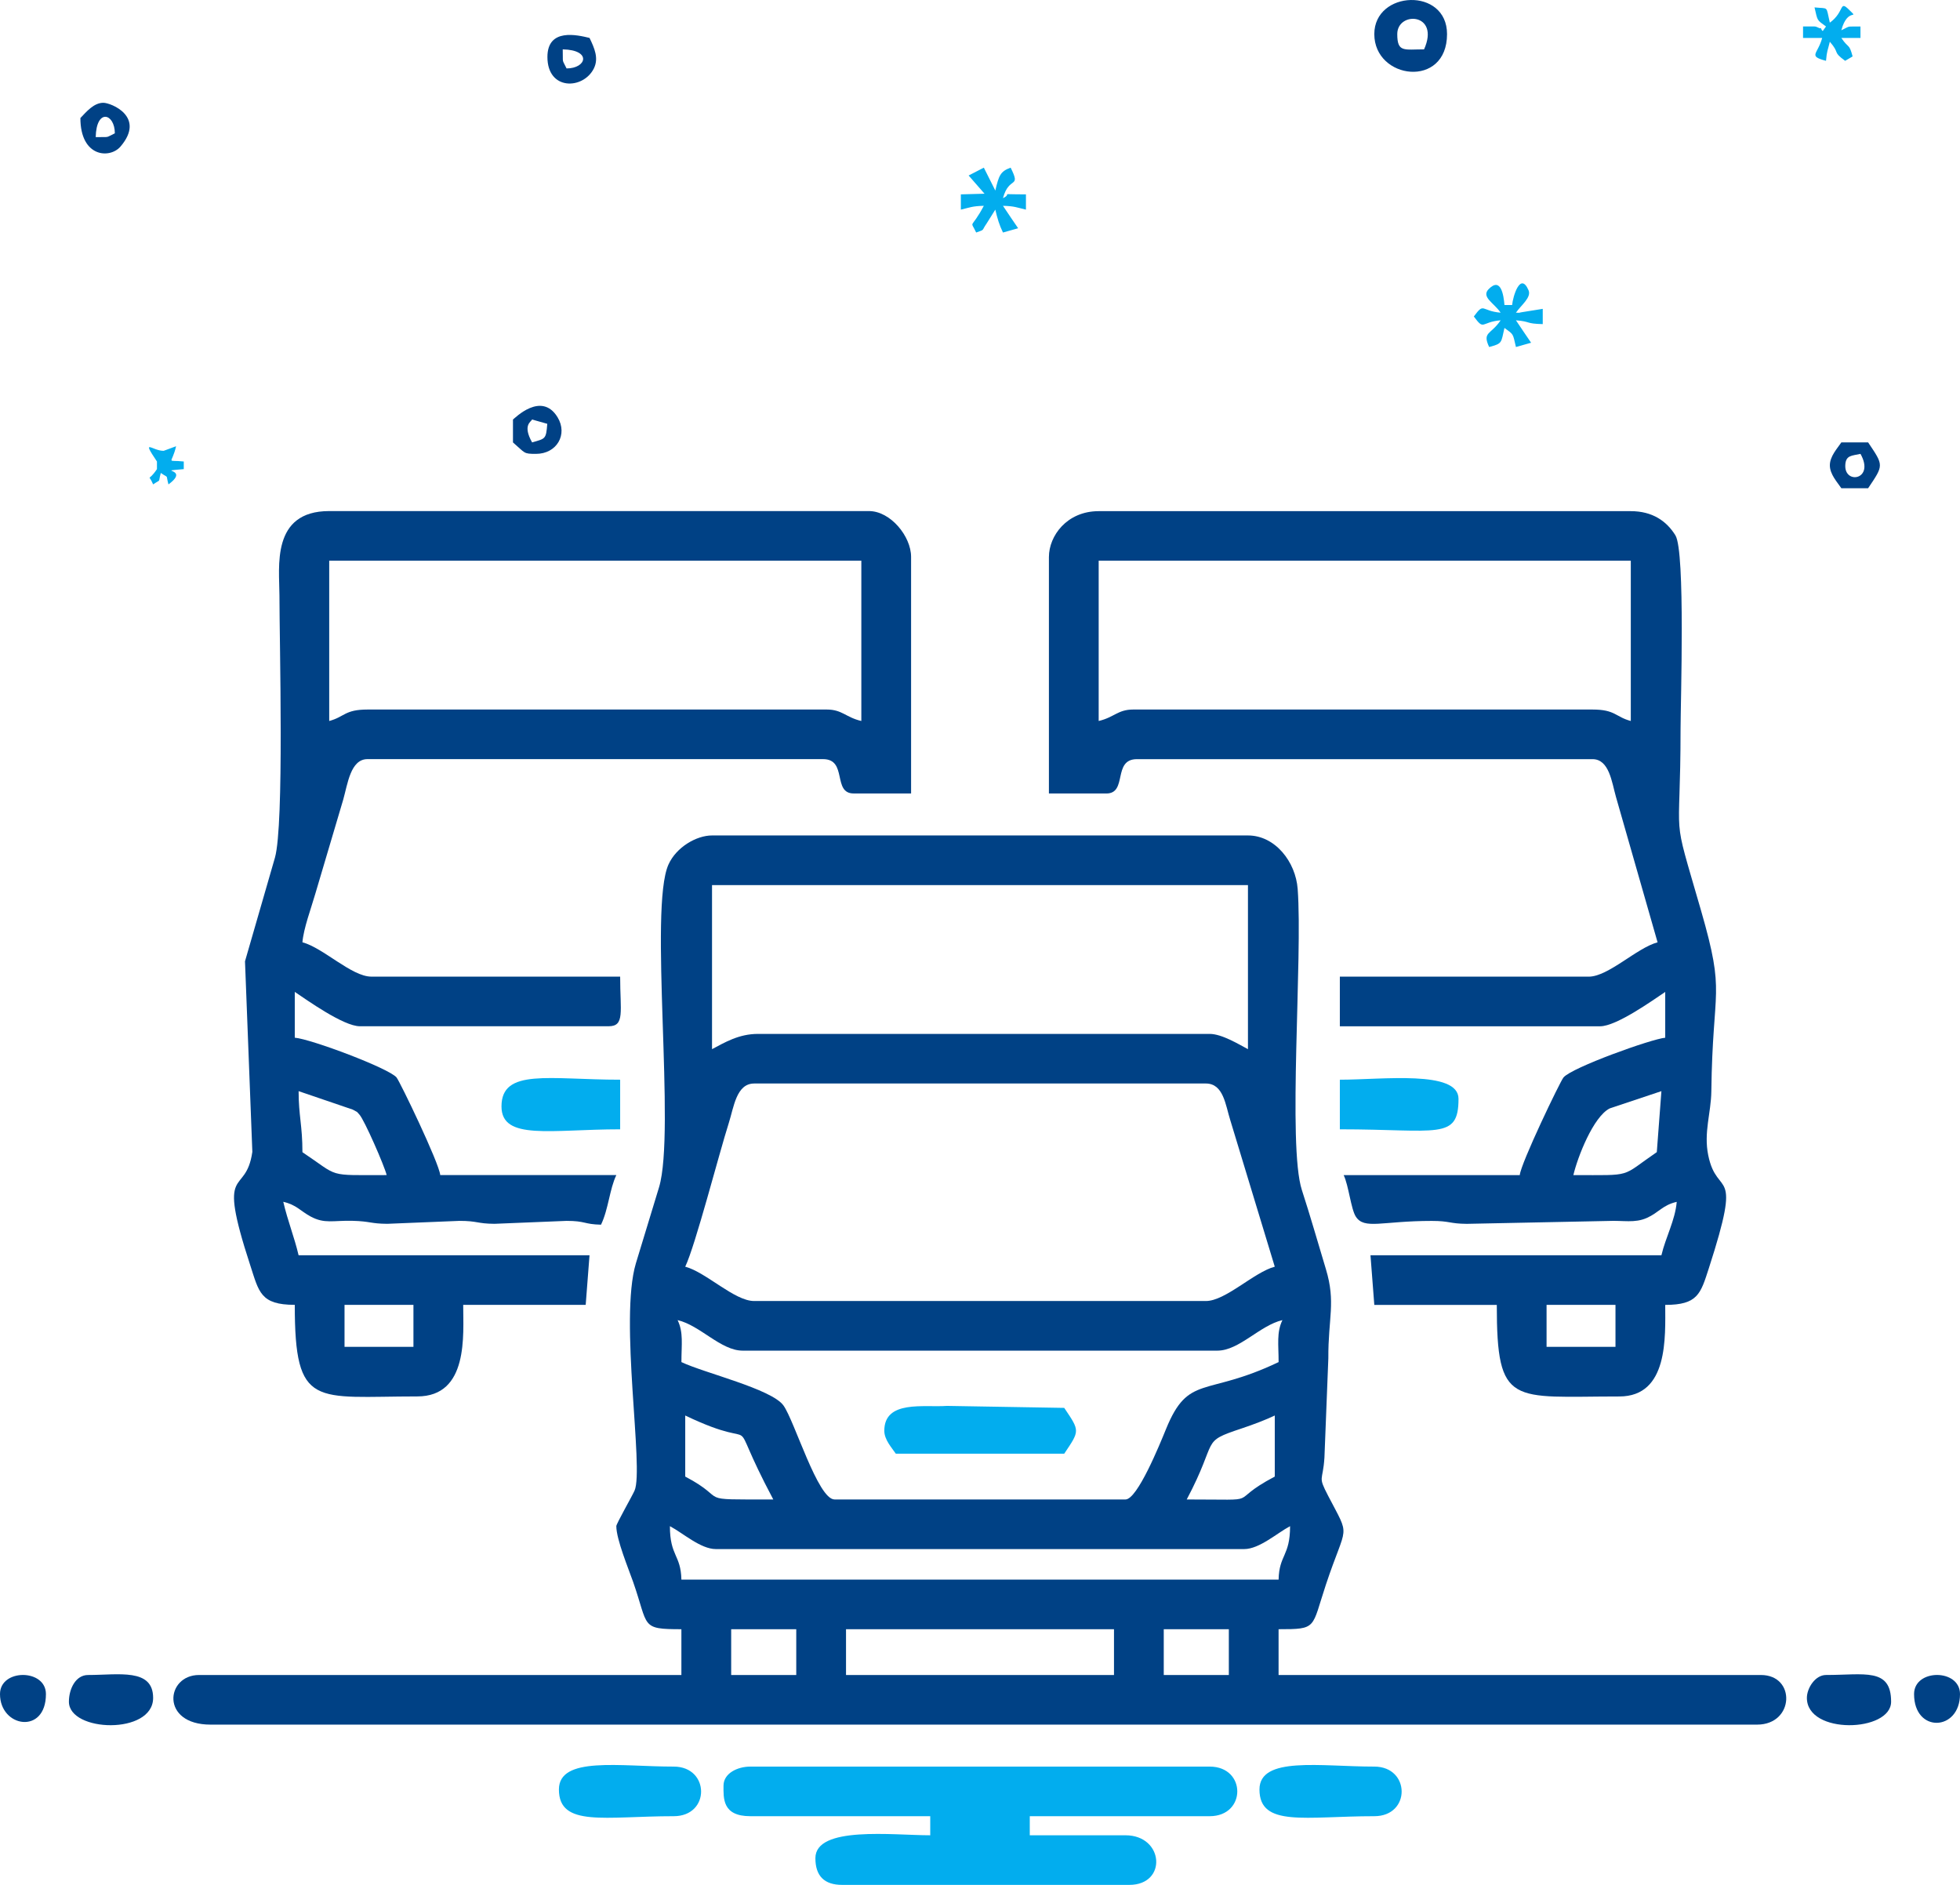
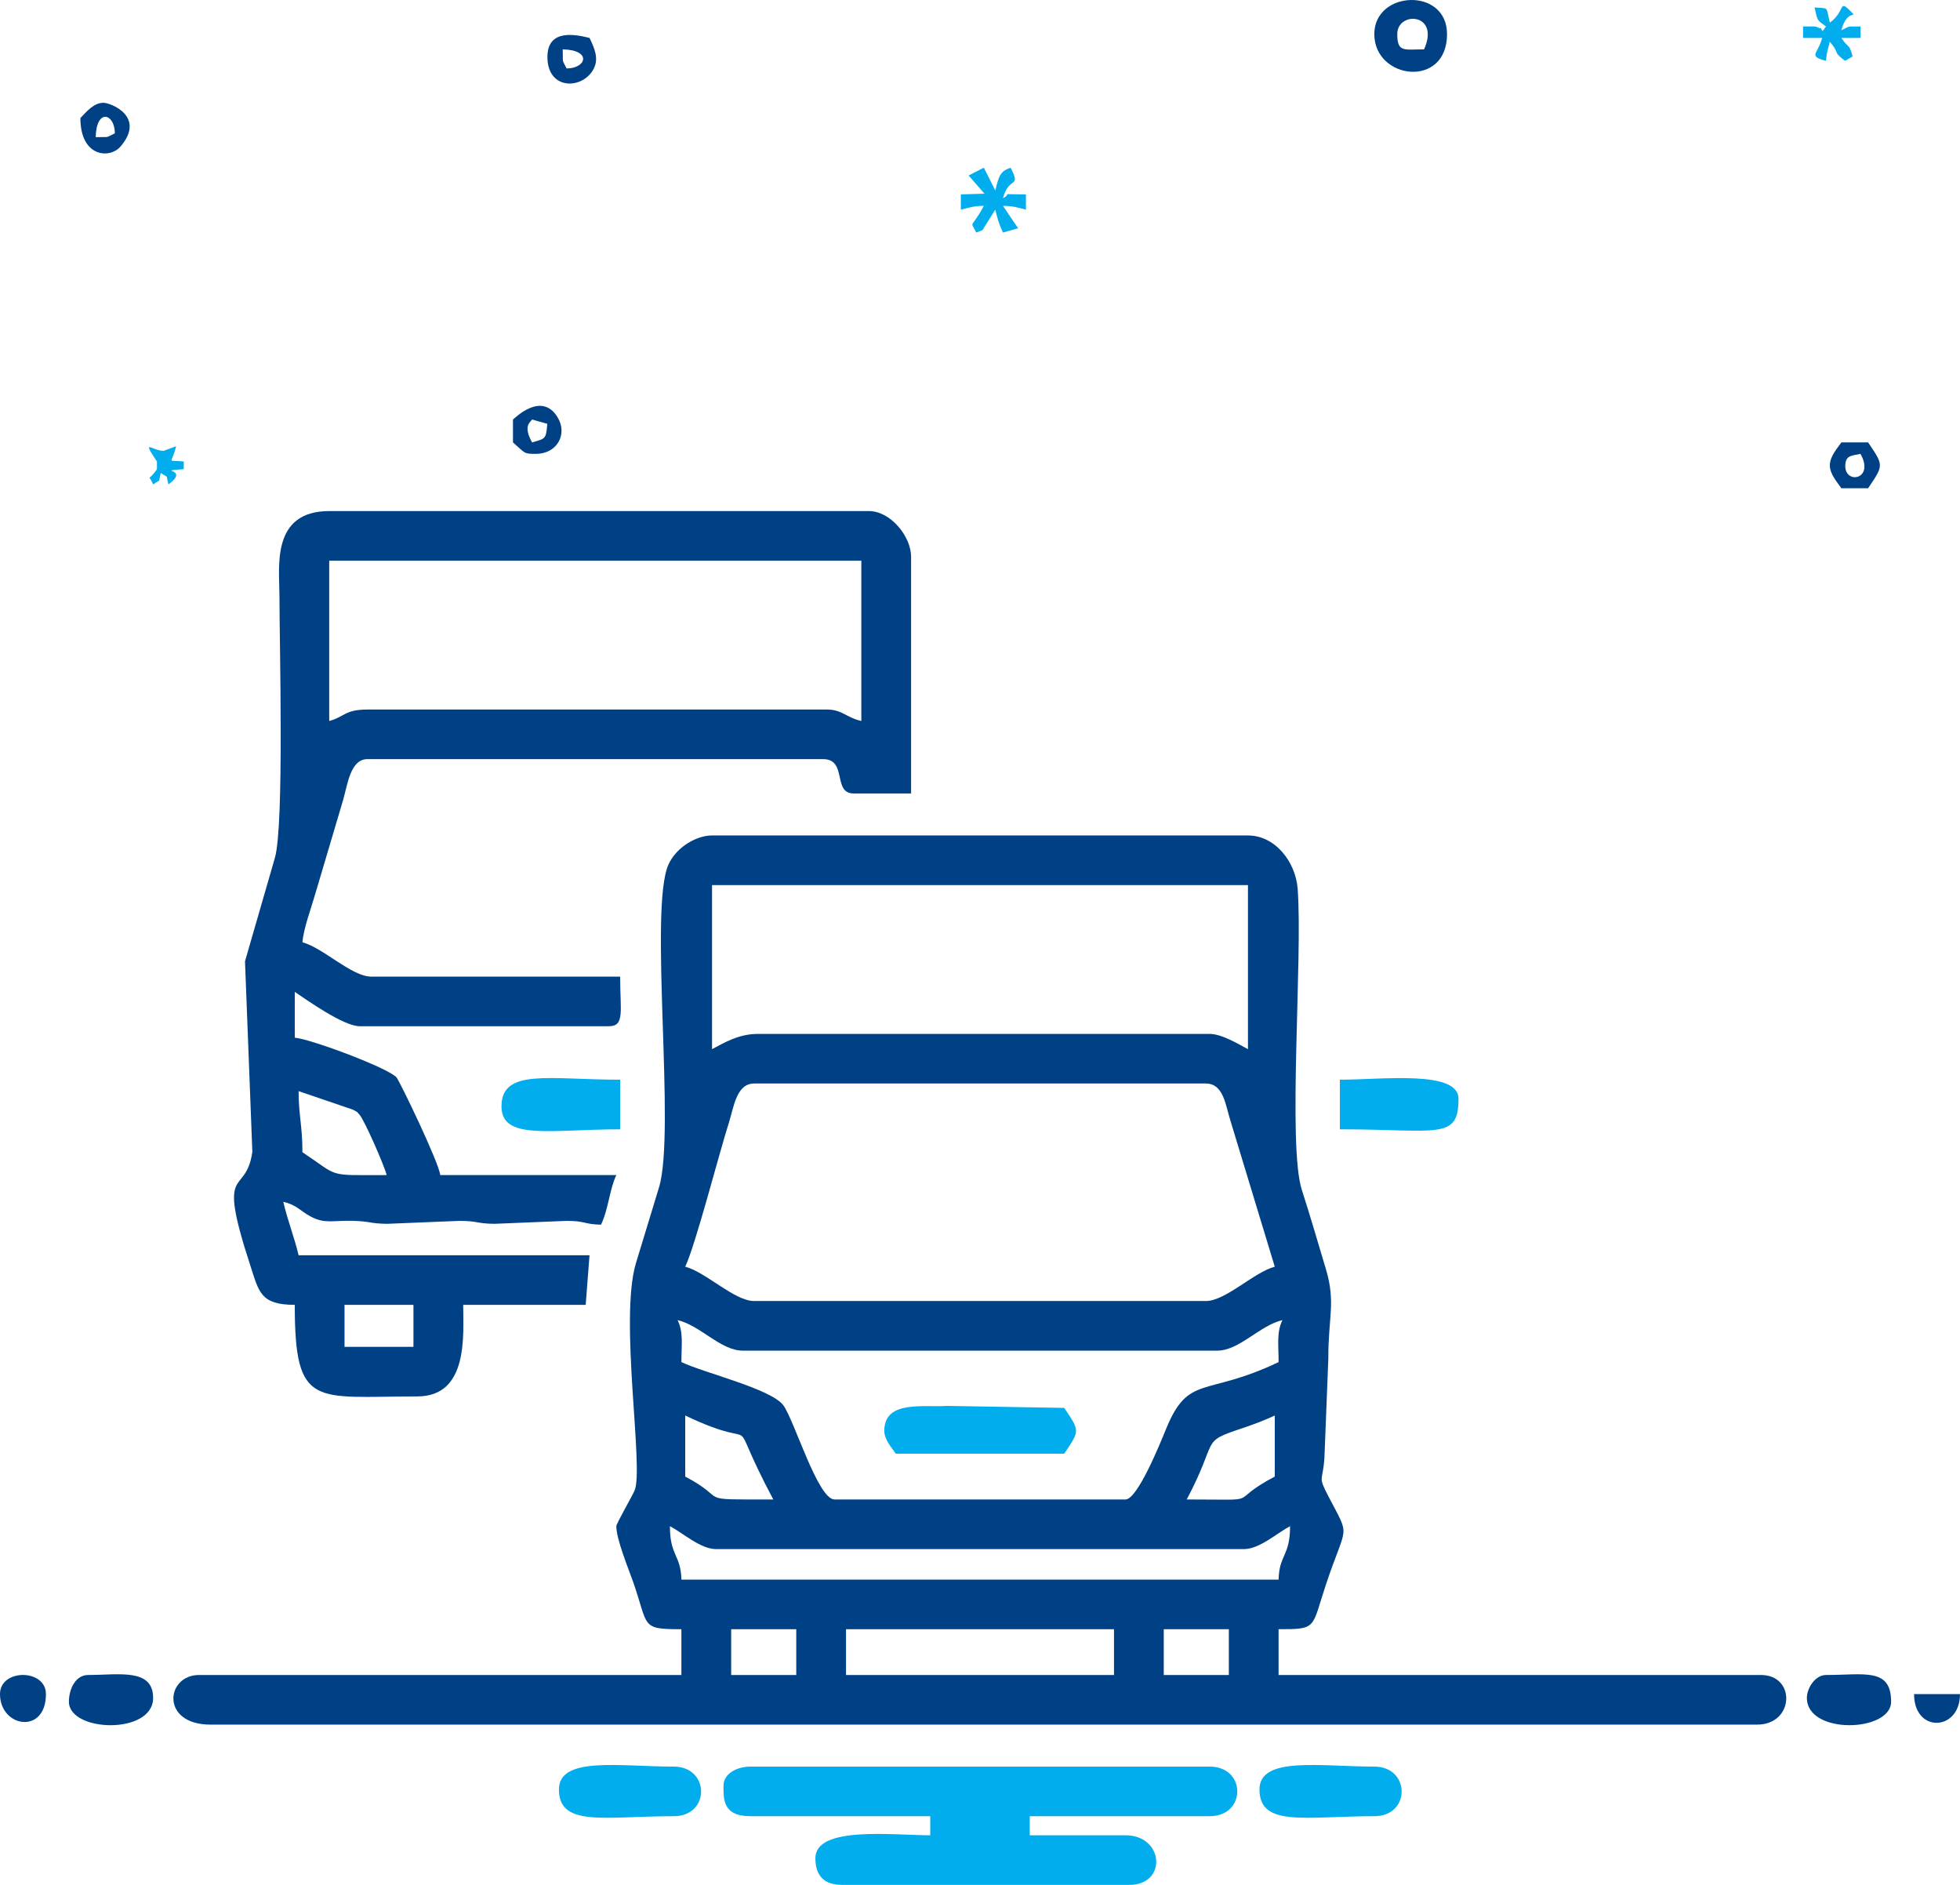
<svg xmlns="http://www.w3.org/2000/svg" width="182" height="175" viewBox="0 0 182 175" fill="none">
  <g clip-path="url(#clip0_806_34)">
    <path fill-rule="evenodd" clip-rule="evenodd" d="M108.063 151.263H114.106V155.514H108.063V151.263ZM78.559 151.263H103.442V155.514H78.559V151.263ZM67.895 151.263H73.938V155.514H67.895V151.263ZM62.208 141.697C63.422 142.338 65.058 143.823 66.473 143.823H115.528C116.943 143.823 118.579 142.338 119.793 141.697C119.793 144.488 118.779 144.337 118.727 146.658H63.273C63.221 144.337 62.206 144.489 62.206 141.697H62.208ZM110.196 139.217C113.212 133.534 111.377 133.925 115.307 132.619C116.35 132.272 117.533 131.824 118.372 131.422V137.091C113.64 139.586 117.711 139.217 110.196 139.217ZM63.629 131.422C71.509 135.19 66.953 130.077 71.805 139.217C64.235 139.217 67.915 139.351 63.629 137.091V131.422ZM62.918 122.564C65.02 123.053 66.926 125.399 68.961 125.399H113.04C115.075 125.399 116.98 123.053 119.083 122.564C118.525 123.723 118.728 124.814 118.728 126.462C111.922 129.717 110.368 127.541 108.269 132.689C107.687 134.117 105.615 139.216 104.51 139.216H77.494C75.944 139.216 73.772 131.902 72.746 130.485C71.639 128.954 65.375 127.466 63.275 126.462C63.275 124.814 63.477 123.723 62.92 122.564H62.918ZM70.027 100.597H111.972C113.615 100.597 113.796 102.601 114.241 104.005L118.371 117.604C116.439 118.118 113.802 120.792 111.972 120.792H70.027C68.197 120.792 65.56 118.117 63.628 117.604C64.567 115.652 66.769 107.095 67.671 104.273C68.138 102.813 68.37 100.598 70.027 100.598V100.597ZM66.117 97.409V82.175H115.882V97.409C115.038 96.964 113.461 95.992 112.327 95.992H70.381C68.604 95.992 67.299 96.785 66.116 97.409H66.117ZM57.23 141.696C57.23 142.926 58.37 145.665 58.791 146.872C60.249 151.039 59.44 151.263 63.272 151.263V155.514H18.482C15.387 155.514 14.879 160.121 19.549 160.121H163.159C166.624 160.121 166.784 155.514 163.514 155.514H118.725V151.263C122.34 151.263 121.77 151.192 123.116 147.137C125.063 141.277 125.434 142.94 123.323 138.868C122.34 136.974 122.84 137.61 122.983 135.33L123.346 126.108C123.324 122.359 124.056 120.936 123.119 117.83C122.338 115.241 121.66 112.861 120.888 110.486C119.546 106.361 120.977 88.905 120.498 82.531C120.31 80.023 118.416 77.567 115.881 77.567H66.116C64.671 77.567 62.8 78.65 62.072 80.268C60.236 84.341 62.757 105.019 61.199 110.223C60.487 112.607 59.74 114.972 59.047 117.29C57.485 122.514 59.817 136.393 58.922 138.396C58.683 138.933 57.228 141.473 57.228 141.696H57.23Z" fill="#004185" />
-     <path fill-rule="evenodd" clip-rule="evenodd" d="M143.61 121.147H150.009V125.045H143.61V121.147ZM153.846 106.968C150.404 109.321 151.761 109.101 146.099 109.101C146.485 107.446 147.952 103.662 149.481 102.907L154.274 101.306L153.846 106.968ZM102.02 66.939V52.059H151.431V66.939C149.999 66.558 150.004 65.876 147.876 65.876H105.219C103.796 65.876 103.453 66.607 102.02 66.939ZM97.399 51.705V73.671H102.731C104.727 73.671 103.279 70.483 105.574 70.483H147.876C149.433 70.483 149.669 72.637 150.052 73.982L153.918 87.489C151.987 88.004 149.349 90.677 147.519 90.677H124.414V95.284H148.586C150.106 95.284 153.503 92.846 154.628 92.096V96.347C153.382 96.45 145.947 99.111 145.179 100.038C144.868 100.413 141.211 108.021 141.121 109.102H124.769C125.233 110.066 125.449 112.266 125.897 112.955C126.696 114.186 128.309 113.355 132.946 113.355C134.653 113.355 134.572 113.613 136.201 113.627L149.293 113.36C150.74 113.292 151.779 113.585 152.926 113.075C154.035 112.581 154.37 111.892 155.696 111.585C155.554 113.287 154.664 114.876 154.274 116.545H127.259L127.614 121.152H138.988C138.988 130.656 140.361 129.654 150.364 129.654C154.946 129.654 154.629 124.115 154.629 121.152C157.659 121.152 157.913 120.113 158.679 117.747C161.865 107.895 159.466 111.395 158.62 107.253C158.188 105.139 158.885 103.323 158.91 101.325C159.03 91.466 160.266 92.547 157.953 84.536C155.123 74.732 156.052 79.02 156.052 67.653C156.052 65.293 156.508 51.218 155.575 49.705C154.764 48.389 153.45 47.458 151.432 47.458H102.021C99.066 47.458 97.4 49.758 97.4 51.709L97.399 51.705Z" fill="#004185" />
    <path fill-rule="evenodd" clip-rule="evenodd" d="M31.992 121.147H38.391V125.045H31.992V121.147ZM27.727 101.306L32.76 103.022C33.354 103.365 33.004 103.094 33.37 103.477C33.819 103.947 35.707 108.262 35.904 109.1C30.241 109.1 31.598 109.321 28.083 106.974C28.083 104.496 27.728 103.587 27.728 101.305L27.727 101.306ZM30.57 66.939V52.059H79.981V66.939C78.548 66.607 78.205 65.876 76.782 65.876H34.126C31.997 65.876 32.003 66.558 30.57 66.939ZM22.75 89.26L23.432 106.943C22.81 111.262 20.05 107.725 23.237 117.474C24.043 119.942 24.173 121.147 27.372 121.147C27.372 130.84 29.226 129.65 38.746 129.65C43.538 129.65 43.011 123.923 43.011 121.147H54.386L54.741 116.541H27.726C27.334 114.863 26.728 113.396 26.304 111.58C27.539 111.868 27.875 112.422 28.844 112.946C30.136 113.645 30.946 113.301 32.715 113.345C34.413 113.387 34.363 113.611 35.958 113.624L42.656 113.351C44.363 113.351 44.282 113.61 45.911 113.624L52.61 113.351C54.397 113.351 54.201 113.67 55.809 113.705C56.502 112.266 56.601 110.407 57.231 109.099H40.879C40.786 107.992 37.13 100.406 36.821 100.035C36.117 99.186 28.887 96.47 27.372 96.344V92.092C28.497 92.844 31.895 95.281 33.414 95.281H56.519C58.036 95.281 57.586 93.921 57.586 90.674H34.481C32.651 90.674 30.013 87.999 28.082 87.486C28.189 86.202 28.882 84.354 29.272 83.003L31.867 74.253C32.284 72.792 32.545 70.48 34.124 70.48H76.426C78.721 70.48 77.273 73.668 79.269 73.668H84.601V51.702C84.601 49.793 82.686 47.45 80.691 47.45H30.569C25.148 47.45 25.947 52.669 25.948 55.245C25.951 59.776 26.396 76.567 25.53 79.63L22.748 89.258L22.75 89.26Z" fill="#004185" />
    <path fill-rule="evenodd" clip-rule="evenodd" d="M67.183 165.789C67.183 166.95 67.058 168.623 69.672 168.623H86.379V170.395C82.932 170.395 75.715 169.495 75.715 172.521C75.715 174.175 76.544 175.001 78.204 175.001H104.864C108.412 175.001 108.089 170.395 104.509 170.395H95.622V168.623H112.329C115.745 168.623 115.745 164.018 112.329 164.018H69.673C68.475 164.018 67.184 164.644 67.184 165.789H67.183Z" fill="#02ADEE" />
    <path fill-rule="evenodd" clip-rule="evenodd" d="M82.114 132.839C82.114 133.675 82.811 134.416 83.181 134.966H98.822C100.278 132.797 100.278 132.882 98.822 130.714L87.931 130.529C85.817 130.686 82.114 129.952 82.114 132.839Z" fill="#02ADEE" />
    <path fill-rule="evenodd" clip-rule="evenodd" d="M116.95 166.143C116.95 169.676 121.241 168.623 127.614 168.623C131.026 168.623 130.973 164.018 127.614 164.018C122.617 164.018 116.95 163.027 116.95 166.144V166.143Z" fill="#02ADEE" />
    <path fill-rule="evenodd" clip-rule="evenodd" d="M51.899 166.143C51.899 169.676 56.19 168.623 62.563 168.623C65.974 168.623 65.921 164.018 62.563 164.018C57.565 164.018 51.899 163.027 51.899 166.144V166.143Z" fill="#02ADEE" />
    <path fill-rule="evenodd" clip-rule="evenodd" d="M46.567 102.724C46.567 105.915 51.147 104.85 57.586 104.85V100.244C51.005 100.244 46.567 99.162 46.567 102.725V102.724Z" fill="#02ADEE" />
    <path fill-rule="evenodd" clip-rule="evenodd" d="M124.414 104.85C133.524 104.85 135.433 105.895 135.433 102.016C135.433 99.332 128.362 100.244 124.414 100.244V104.85Z" fill="#02ADEE" />
    <path fill-rule="evenodd" clip-rule="evenodd" d="M6.399 157.995C6.399 160.831 14.219 161.09 14.219 157.641C14.219 154.854 11.004 155.514 8.176 155.514C7.027 155.514 6.399 156.8 6.399 157.995Z" fill="#004185" />
    <path fill-rule="evenodd" clip-rule="evenodd" d="M167.782 157.639C167.782 161.089 175.603 160.831 175.603 157.993C175.603 154.813 173.112 155.513 169.559 155.513C168.551 155.513 167.782 156.737 167.782 157.639Z" fill="#004185" />
    <path fill-rule="evenodd" clip-rule="evenodd" d="M132.235 4.583C130.377 4.583 129.746 4.889 129.746 3.166C129.746 1.008 133.759 1.183 132.235 4.583ZM127.614 3.166C127.614 7.397 134.368 8.252 134.368 3.166C134.368 -1.21 127.614 -0.897 127.614 3.166Z" fill="#004185" />
    <path fill-rule="evenodd" clip-rule="evenodd" d="M89.944 16.294L91.421 17.985L89.222 18.046V19.463C90.059 19.268 90.271 19.133 91.355 19.109C90.13 21.417 90.063 20.337 90.644 21.589C91.493 21.283 91.113 21.466 91.601 20.772L92.422 19.463C92.623 20.322 92.794 20.885 93.133 21.589L94.541 21.191C94.074 20.519 93.614 19.825 93.133 19.109C94.216 19.133 94.429 19.27 95.266 19.463V18.046C92.46 18.046 94.148 17.899 93.133 18.4C93.701 16.281 94.839 17.564 93.845 15.566C92.89 15.91 92.749 16.296 92.423 17.692L91.356 15.566L89.945 16.294H89.944Z" fill="#02ADEE" />
-     <path fill-rule="evenodd" clip-rule="evenodd" d="M139.345 29.03C137.497 28.877 137.854 28.027 136.856 29.384C137.854 30.741 137.497 29.892 139.345 29.738C138.435 31.093 137.618 30.797 138.278 32.218C139.536 31.884 139.374 31.841 139.7 30.447C140.57 31.082 140.465 30.929 140.766 32.218L142.174 31.82C141.707 31.148 141.247 30.454 140.766 29.738C142.199 29.856 141.616 30.053 143.255 30.092V28.675L141.374 28.976C140.918 29.037 141.336 29.05 140.767 29.03C141.223 28.352 142.225 27.62 141.937 26.951C141.169 25.174 140.475 27.568 140.412 28.321H139.701C139.626 27.427 139.38 25.698 138.25 26.824C137.494 27.577 138.734 28.119 139.345 29.03Z" fill="#02ADEE" />
-     <path fill-rule="evenodd" clip-rule="evenodd" d="M177.735 157.285C177.735 160.938 182 160.749 182 157.285C182 154.919 177.735 154.919 177.735 157.285Z" fill="#004185" />
+     <path fill-rule="evenodd" clip-rule="evenodd" d="M177.735 157.285C177.735 160.938 182 160.749 182 157.285Z" fill="#004185" />
    <path fill-rule="evenodd" clip-rule="evenodd" d="M0 157.285C0 160.388 4.265 161.078 4.265 157.285C4.265 154.919 0 154.919 0 157.285Z" fill="#004185" />
    <path fill-rule="evenodd" clip-rule="evenodd" d="M52.254 4.583C54.979 4.643 54.459 6.354 52.609 6.354C52.15 5.402 52.293 5.978 52.254 4.583ZM50.832 5.292C50.832 8.427 54.153 8.325 55.14 6.364C55.622 5.405 55.191 4.454 54.742 3.52C53.61 3.25 50.832 2.573 50.832 5.291V5.292Z" fill="#004185" />
    <path fill-rule="evenodd" clip-rule="evenodd" d="M8.887 12.732C8.947 10.016 10.664 10.533 10.664 12.378C9.716 12.831 10.285 12.698 8.887 12.732ZM7.465 10.96C7.465 14.615 10.203 14.759 11.188 13.608C13.564 10.832 10.297 9.543 9.597 9.543C8.719 9.543 8.036 10.36 7.464 10.96H7.465Z" fill="#004185" />
    <path fill-rule="evenodd" clip-rule="evenodd" d="M168.492 2.458H167.426V3.521H169.203C168.793 5.051 167.845 5.191 169.558 5.647C169.638 4.69 169.724 4.683 169.913 3.876C170.905 5.013 170.105 4.749 171.335 5.647L172.028 5.239C171.699 3.996 171.671 4.549 170.98 3.521H172.757V2.458C171.36 2.489 171.923 2.361 170.98 2.812C171.57 0.606 172.687 1.89 171.726 0.932C170.751 -0.04 171.333 1.066 169.913 2.104C169.535 0.486 169.84 0.833 168.491 0.687C168.793 1.976 168.688 1.823 169.558 2.458L169.262 2.871C169.143 2.872 169.085 2.528 169.056 2.604C169.015 2.711 168.737 2.458 168.492 2.458Z" fill="#02ADEE" />
    <path fill-rule="evenodd" clip-rule="evenodd" d="M49.41 41.076C48.512 39.481 49.299 39.174 49.41 38.95L50.818 39.348C50.707 40.803 50.642 40.712 49.41 41.076ZM47.633 38.95V41.076C48.8 42.084 48.586 42.139 49.767 42.139C51.709 42.139 52.741 40.331 51.777 38.745C50.278 36.281 47.781 38.852 47.633 38.95Z" fill="#004185" />
    <path fill-rule="evenodd" clip-rule="evenodd" d="M172.759 42.138C174.11 44.536 171.287 45.013 171.347 43.214C171.378 42.243 171.957 42.324 172.759 42.138ZM169.915 43.201C169.915 44.037 170.612 44.778 170.982 45.328H173.47C174.926 43.159 174.926 43.244 173.47 41.076H170.982C170.612 41.626 169.915 42.366 169.915 43.202V43.201Z" fill="#004185" />
    <path fill-rule="evenodd" clip-rule="evenodd" d="M14.574 42.847V43.556C13.706 44.849 13.765 43.879 14.219 44.974C15.005 44.429 14.661 44.915 14.931 43.91C15.716 44.455 15.372 43.968 15.642 44.974C17.761 43.426 14.236 43.803 17.064 43.556V42.847C15.385 42.664 15.942 43.188 16.352 41.43L15.203 41.855C14.166 41.88 13.065 40.602 14.574 42.848V42.847Z" fill="#02ADEE" />
  </g>
  <defs>
    <clipPath id="clip0_806_34">
      <rect width="182" height="175" fill="white" />
    </clipPath>
  </defs>
</svg>